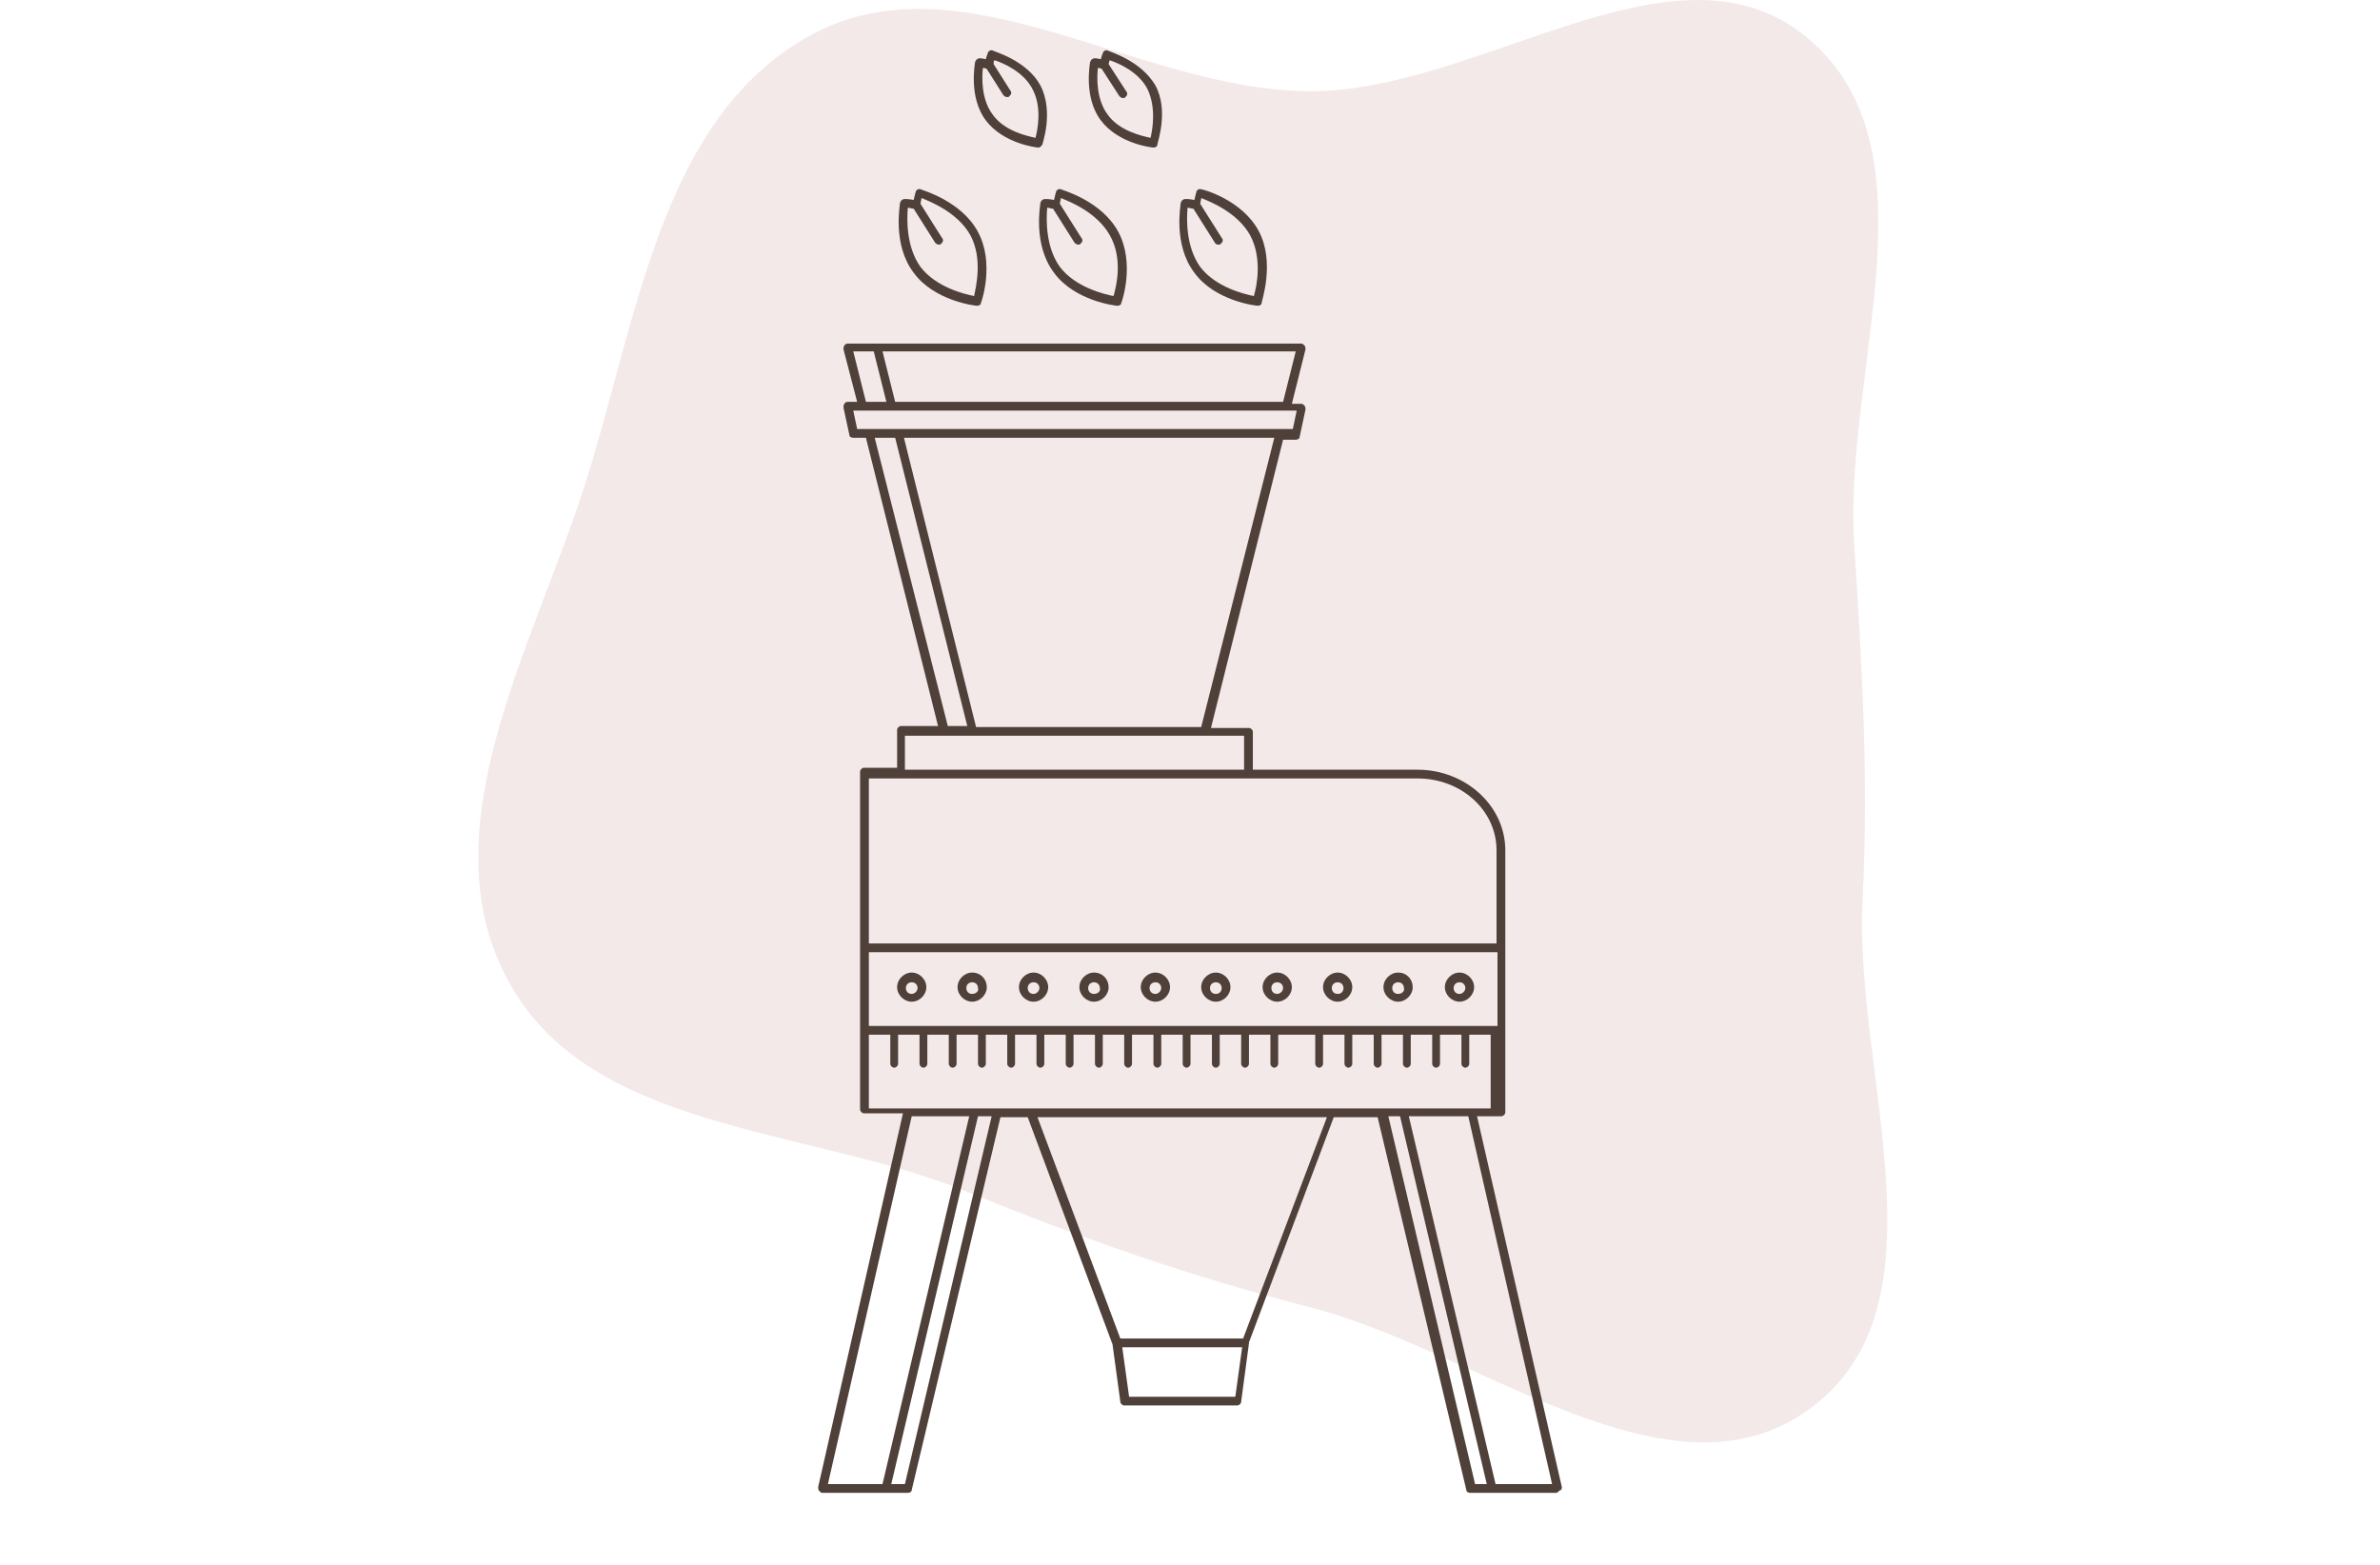
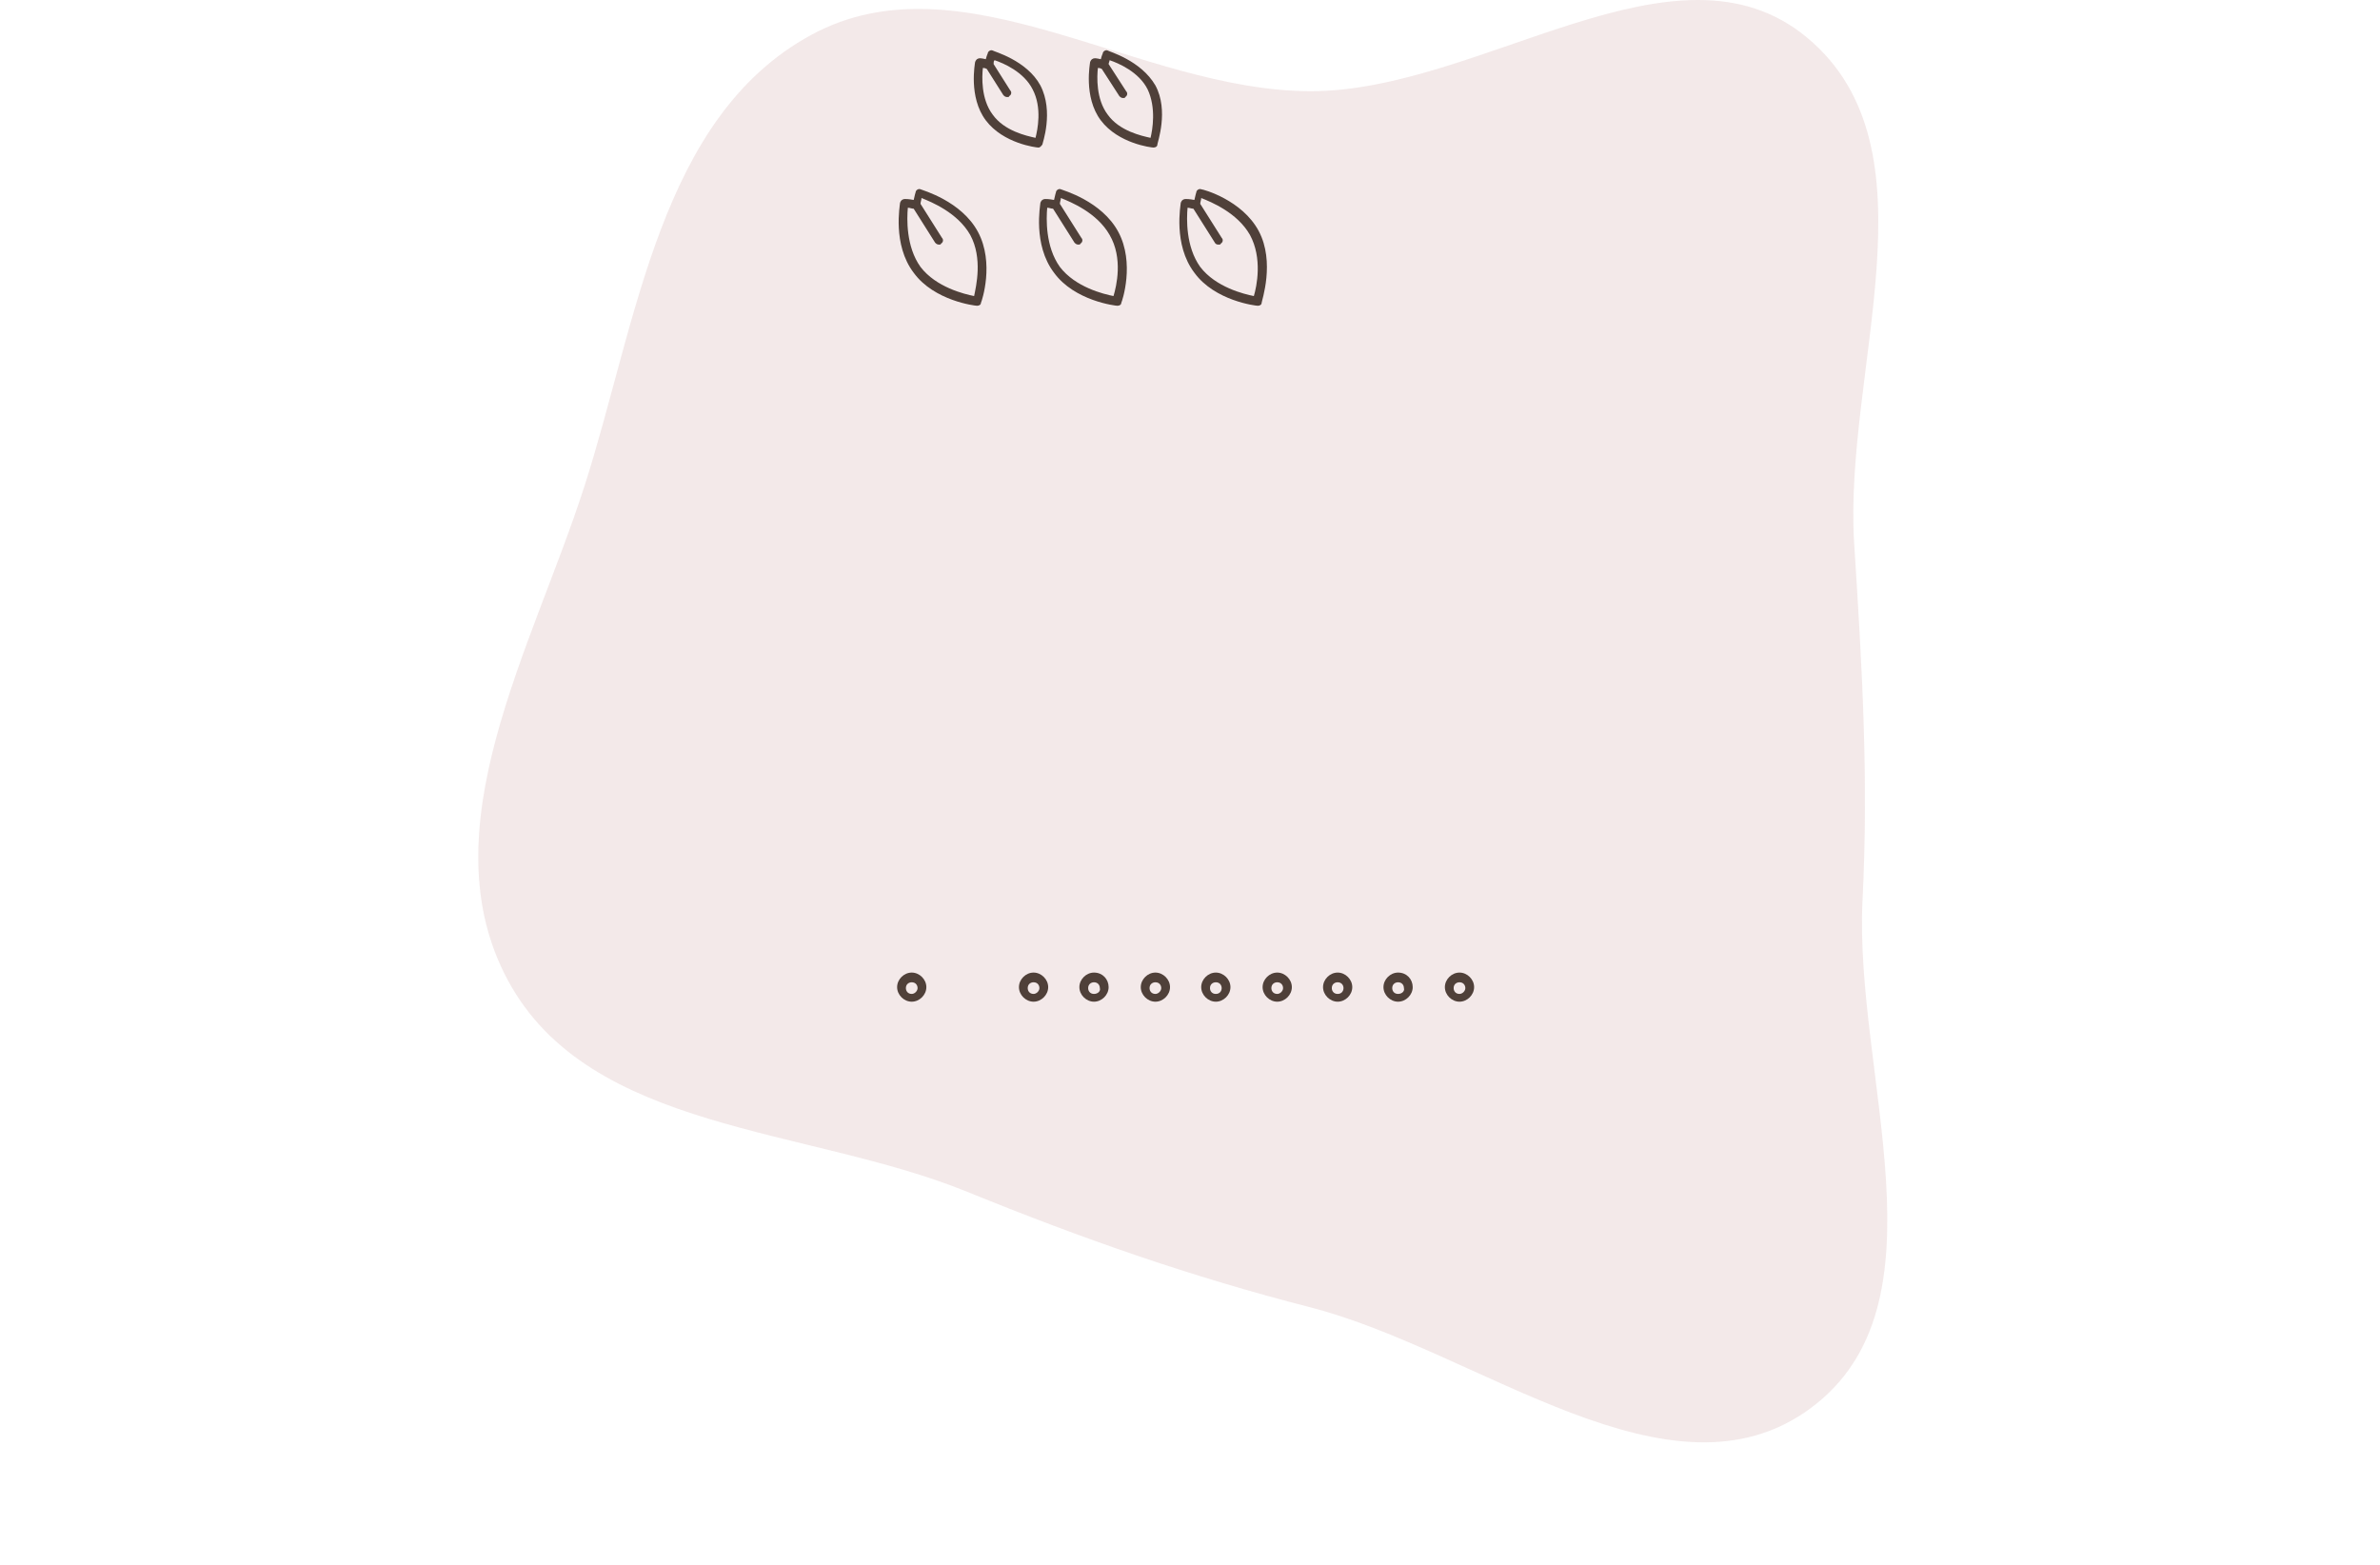
<svg xmlns="http://www.w3.org/2000/svg" width="330" height="217" viewBox="0 0 330 217" fill="none">
  <path opacity="0.1" fill-rule="evenodd" clip-rule="evenodd" d="M181.658 12.647C205.34 12.711 232.375 -9.923 250.565 5.218C269.103 20.649 255.55 51.393 257.096 75.442C258.178 92.266 259.102 107.929 258.251 124.766C257.03 148.952 270.55 180.881 251.043 195.273C231.589 209.625 205.084 187.285 181.658 181.272C165.052 177.01 149.987 171.725 134.11 165.26C111.937 156.232 81.839 157.028 70.453 135.994C59.141 115.096 73.829 89.912 81.078 67.286C88.365 44.547 91.474 16.253 112.478 4.843C133.374 -6.508 157.869 12.583 181.658 12.647Z" fill="#891F23" />
  <path d="M127.634 26.247C127.363 26.112 126.958 26.381 126.958 26.651C126.958 26.651 126.823 27.054 126.688 27.727C126.012 27.593 125.607 27.593 125.471 27.593C125.201 27.593 124.931 27.727 124.796 28.131C124.796 28.4 123.715 33.918 126.688 37.821C129.526 41.724 135.202 42.398 135.472 42.398C135.742 42.398 136.012 42.263 136.012 41.994C136.148 41.724 137.904 36.475 135.607 32.169C133.31 27.862 127.904 26.381 127.634 26.247ZM135.066 41.052C133.715 40.782 129.796 39.84 127.634 37.014C125.607 34.188 125.742 30.284 125.877 28.804C126.147 28.804 126.417 28.939 126.688 28.939L129.661 33.649C129.796 33.784 129.931 33.918 130.201 33.918C130.336 33.918 130.472 33.918 130.472 33.784C130.742 33.649 130.877 33.245 130.607 32.976L127.634 28.266C127.634 27.996 127.769 27.727 127.769 27.458C129.12 27.996 132.769 29.477 134.526 32.572C136.283 35.803 135.337 39.706 135.066 41.052Z" fill="#4F4039" />
  <path d="M147.094 26.247C146.824 26.112 146.418 26.381 146.418 26.651C146.418 26.651 146.283 27.054 146.148 27.727C145.472 27.593 145.067 27.593 144.932 27.593C144.662 27.593 144.391 27.727 144.256 28.131C144.256 28.4 143.175 33.918 146.148 37.821C148.986 41.724 154.662 42.398 154.932 42.398C155.203 42.398 155.473 42.263 155.473 41.994C155.608 41.724 157.365 36.475 155.067 32.169C152.77 27.862 147.364 26.381 147.094 26.247ZM154.392 41.052C153.04 40.782 149.121 39.84 146.959 37.014C144.932 34.188 145.067 30.284 145.202 28.804C145.472 28.804 145.743 28.939 146.013 28.939L148.986 33.649C149.121 33.784 149.256 33.918 149.527 33.918C149.662 33.918 149.797 33.918 149.797 33.784C150.067 33.649 150.202 33.245 149.932 32.976L146.959 28.266C146.959 27.996 147.094 27.727 147.094 27.458C148.445 27.996 152.094 29.477 153.851 32.572C155.743 35.803 154.797 39.706 154.392 41.052Z" fill="#4F4039" />
  <path d="M174.528 32.034C172.23 27.727 166.825 26.247 166.555 26.247C166.284 26.112 165.879 26.381 165.879 26.651C165.879 26.651 165.744 27.054 165.609 27.727C164.933 27.593 164.527 27.593 164.392 27.593C164.122 27.593 163.852 27.727 163.717 28.131C163.717 28.4 162.635 33.918 165.609 37.821C168.447 41.724 174.122 42.398 174.393 42.398C174.663 42.398 174.933 42.263 174.933 41.994C174.933 41.724 176.825 36.341 174.528 32.034ZM173.852 41.052C172.501 40.782 168.582 39.84 166.419 37.014C164.392 34.188 164.527 30.284 164.663 28.804C164.933 28.804 165.203 28.939 165.473 28.939L168.447 33.649C168.582 33.918 168.852 33.918 168.987 33.918C169.122 33.918 169.257 33.918 169.257 33.784C169.528 33.649 169.663 33.245 169.392 32.976L166.419 28.266C166.419 27.996 166.555 27.727 166.555 27.458C167.906 27.996 171.555 29.477 173.312 32.572C175.068 35.803 174.258 39.706 173.852 41.052Z" fill="#4F4039" />
  <path d="M144.526 20.056C144.526 19.921 146.148 15.48 144.256 11.846C142.364 8.347 137.769 7.135 137.634 7.001C137.364 6.866 136.958 7.135 136.958 7.404C136.958 7.404 136.823 7.674 136.688 8.212C136.147 8.077 135.877 8.077 135.877 8.077C135.607 8.077 135.336 8.212 135.201 8.616C135.201 8.75 134.255 13.461 136.688 16.691C139.12 19.921 143.715 20.46 143.985 20.46C144.256 20.46 144.391 20.19 144.526 20.056ZM143.58 19.114C142.364 18.845 139.256 18.172 137.634 15.883C136.012 13.73 136.147 10.635 136.282 9.423C136.418 9.423 136.553 9.423 136.823 9.558L139.12 13.192C139.256 13.326 139.391 13.461 139.661 13.461C139.796 13.461 139.931 13.461 139.931 13.326C140.202 13.192 140.337 12.788 140.066 12.519L137.769 8.885C137.769 8.616 137.769 8.481 137.904 8.347C139.12 8.75 141.958 9.962 143.175 12.384C144.526 14.941 143.85 18.037 143.58 19.114Z" fill="#4F4039" />
  <path d="M160.203 11.846C158.175 8.347 153.716 7.135 153.581 7.001C153.31 6.866 152.905 7.135 152.905 7.404C152.905 7.404 152.77 7.674 152.635 8.212C152.094 8.077 151.824 8.077 151.824 8.077C151.554 8.077 151.283 8.212 151.148 8.616C151.148 8.75 150.202 13.461 152.635 16.691C155.067 19.921 159.662 20.46 159.932 20.46C160.203 20.46 160.473 20.325 160.473 20.056C160.473 19.787 162.095 15.345 160.203 11.846ZM159.527 19.114C158.311 18.845 155.202 18.172 153.581 15.883C151.959 13.73 152.094 10.635 152.229 9.423C152.364 9.423 152.5 9.423 152.77 9.558L155.202 13.326C155.337 13.461 155.473 13.595 155.743 13.595C155.878 13.595 156.013 13.595 156.013 13.461C156.283 13.326 156.419 12.923 156.148 12.653L153.716 8.885C153.716 8.75 153.851 8.481 153.851 8.347C155.067 8.75 157.905 9.962 159.121 12.384C160.338 14.941 159.797 18.037 159.527 19.114Z" fill="#4F4039" />
-   <path d="M216.556 206.193L204.799 154.78H208.178C208.448 154.78 208.718 154.511 208.718 154.241V142.936V131.496V117.902C208.718 111.711 203.177 106.731 196.555 106.731H173.717V101.482C173.717 101.213 173.446 100.944 173.176 100.944H167.906L177.906 60.971H179.663C179.933 60.971 180.203 60.836 180.203 60.567L181.014 56.799C181.014 56.664 181.014 56.395 180.879 56.26C180.744 56.126 180.609 55.991 180.474 55.991H179.122L181.014 48.454C181.014 48.319 181.014 48.05 180.879 47.916C180.744 47.781 180.609 47.647 180.474 47.647H117.498C117.363 47.647 117.093 47.781 117.093 47.916C116.958 48.05 116.958 48.185 116.958 48.454L118.849 55.722H117.498C117.363 55.722 117.093 55.856 117.093 55.991C116.958 56.126 116.958 56.26 116.958 56.529L117.768 60.298C117.768 60.567 118.039 60.702 118.309 60.702H120.066L130.066 100.675H124.931C124.661 100.675 124.39 100.944 124.39 101.213V106.462H119.795C119.525 106.462 119.255 106.731 119.255 107V131.092V142.532V153.838C119.255 154.107 119.525 154.376 119.795 154.376H125.201L113.444 206.193C113.444 206.327 113.444 206.597 113.579 206.731C113.714 206.866 113.849 207 113.984 207H125.877C126.147 207 126.417 206.866 126.417 206.597L138.715 154.914H142.499L154.256 186.408L155.338 194.349C155.338 194.618 155.608 194.887 155.878 194.887H171.554C171.825 194.887 172.095 194.618 172.095 194.349L173.176 186.274V186.139L184.933 154.914H191.015L203.313 206.597C203.313 206.866 203.583 207 203.853 207H215.745C215.881 207 216.151 206.866 216.151 206.731C216.556 206.597 216.556 206.462 216.556 206.193ZM120.471 142.263V132.034H207.637V142.263H120.471ZM166.554 100.809H135.337L125.336 60.702H176.69L166.554 100.809ZM177.906 55.722H124.12L122.363 48.723H179.663L177.906 55.722ZM118.309 48.723H121.147L122.904 55.722H120.066L118.309 48.723ZM118.309 56.933H119.66H123.715H178.447H179.798L179.257 59.49H177.501H120.606H118.849L118.309 56.933ZM124.12 60.702L134.12 100.675H131.418L121.282 60.702H124.12ZM125.471 102.021H172.5V106.731H125.471V102.021ZM124.931 107.943H173.176H196.555C202.637 107.943 207.502 112.384 207.502 117.902V130.823H120.471V107.943H124.931ZM120.471 143.474H123.444V147.512C123.444 147.781 123.715 148.05 123.985 148.05C124.255 148.05 124.525 147.781 124.525 147.512V143.474H127.498V147.512C127.498 147.781 127.769 148.05 128.039 148.05C128.309 148.05 128.58 147.781 128.58 147.512V143.474H131.553V147.512C131.553 147.781 131.823 148.05 132.093 148.05C132.364 148.05 132.634 147.781 132.634 147.512V143.474H135.607V147.512C135.607 147.781 135.877 148.05 136.148 148.05C136.418 148.05 136.688 147.781 136.688 147.512V143.474H139.661V147.512C139.661 147.781 139.931 148.05 140.202 148.05C140.472 148.05 140.742 147.781 140.742 147.512V143.474H143.715V147.512C143.715 147.781 143.986 148.05 144.256 148.05C144.526 148.05 144.797 147.781 144.797 147.512V143.474H147.77V147.512C147.77 147.781 148.04 148.05 148.31 148.05C148.58 148.05 148.851 147.781 148.851 147.512V143.474H151.824V147.512C151.824 147.781 152.094 148.05 152.364 148.05C152.635 148.05 152.905 147.781 152.905 147.512V143.474H155.878V147.512C155.878 147.781 156.148 148.05 156.419 148.05C156.689 148.05 156.959 147.781 156.959 147.512V143.474H159.932V147.512C159.932 147.781 160.203 148.05 160.473 148.05C160.743 148.05 161.013 147.781 161.013 147.512V143.474H163.987V147.512C163.987 147.781 164.257 148.05 164.527 148.05C164.797 148.05 165.068 147.781 165.068 147.512V143.474H168.041V147.512C168.041 147.781 168.311 148.05 168.581 148.05C168.852 148.05 169.122 147.781 169.122 147.512V143.474H172.095V147.512C172.095 147.781 172.365 148.05 172.636 148.05C172.906 148.05 173.176 147.781 173.176 147.512V143.474H176.149V147.512C176.149 147.781 176.419 148.05 176.69 148.05C176.96 148.05 177.23 147.781 177.23 147.512V143.474H182.366V147.512C182.366 147.781 182.636 148.05 182.906 148.05C183.177 148.05 183.447 147.781 183.447 147.512V143.474H186.42V147.512C186.42 147.781 186.69 148.05 186.96 148.05C187.231 148.05 187.501 147.781 187.501 147.512V143.474H190.474V147.512C190.474 147.781 190.744 148.05 191.015 148.05C191.285 148.05 191.555 147.781 191.555 147.512V143.474H194.528V147.512C194.528 147.781 194.799 148.05 195.069 148.05C195.339 148.05 195.609 147.781 195.609 147.512V143.474H198.583V147.512C198.583 147.781 198.853 148.05 199.123 148.05C199.393 148.05 199.664 147.781 199.664 147.512V143.474H202.637V147.512C202.637 147.781 202.907 148.05 203.177 148.05C203.448 148.05 203.718 147.781 203.718 147.512V143.474H206.691V153.703H203.177H190.744H183.852H142.905H138.31H125.877H120.471V143.474ZM126.417 154.78H134.391L122.363 205.789H114.795L126.417 154.78ZM125.471 205.789H123.579L135.607 154.78H137.499L125.471 205.789ZM171.284 193.676H156.554L155.608 186.812H172.23L171.284 193.676ZM172.365 185.601H155.338L143.851 154.914H183.987L172.365 185.601ZM192.501 154.78H194.123L206.15 205.789H204.529L192.501 154.78ZM207.367 205.789L195.339 154.78H203.583L215.205 205.789H207.367Z" fill="#4F4039" />
  <path d="M126.417 134.86C125.336 134.86 124.39 135.802 124.39 136.879C124.39 137.956 125.336 138.898 126.417 138.898C127.498 138.898 128.444 137.956 128.444 136.879C128.444 135.802 127.498 134.86 126.417 134.86ZM126.417 137.821C125.877 137.821 125.606 137.418 125.606 137.014C125.606 136.475 126.012 136.206 126.417 136.206C126.958 136.206 127.228 136.61 127.228 137.014C127.228 137.418 126.823 137.821 126.417 137.821Z" fill="#4F4039" />
-   <path d="M134.796 134.86C133.715 134.86 132.769 135.802 132.769 136.879C132.769 137.956 133.715 138.898 134.796 138.898C135.878 138.898 136.824 137.956 136.824 136.879C136.824 135.802 136.013 134.86 134.796 134.86ZM134.796 137.821C134.256 137.821 133.986 137.418 133.986 137.014C133.986 136.475 134.391 136.206 134.796 136.206C135.337 136.206 135.607 136.61 135.607 137.014C135.742 137.418 135.337 137.821 134.796 137.821Z" fill="#4F4039" />
  <path d="M143.31 134.86C142.229 134.86 141.283 135.802 141.283 136.879C141.283 137.956 142.229 138.898 143.31 138.898C144.391 138.898 145.337 137.956 145.337 136.879C145.337 135.802 144.391 134.86 143.31 134.86ZM143.31 137.821C142.769 137.821 142.499 137.418 142.499 137.014C142.499 136.475 142.904 136.206 143.31 136.206C143.85 136.206 144.121 136.61 144.121 137.014C144.121 137.418 143.715 137.821 143.31 137.821Z" fill="#4F4039" />
  <path d="M151.689 134.86C150.608 134.86 149.662 135.802 149.662 136.879C149.662 137.956 150.608 138.898 151.689 138.898C152.77 138.898 153.716 137.956 153.716 136.879C153.716 135.802 152.905 134.86 151.689 134.86ZM151.689 137.821C151.148 137.821 150.878 137.418 150.878 137.014C150.878 136.475 151.284 136.206 151.689 136.206C152.23 136.206 152.5 136.61 152.5 137.014C152.635 137.418 152.23 137.821 151.689 137.821Z" fill="#4F4039" />
  <path d="M160.202 134.86C159.121 134.86 158.175 135.802 158.175 136.879C158.175 137.956 159.121 138.898 160.202 138.898C161.284 138.898 162.23 137.956 162.23 136.879C162.23 135.802 161.284 134.86 160.202 134.86ZM160.202 137.821C159.662 137.821 159.392 137.418 159.392 137.014C159.392 136.475 159.797 136.206 160.202 136.206C160.743 136.206 161.013 136.61 161.013 137.014C161.013 137.418 160.608 137.821 160.202 137.821Z" fill="#4F4039" />
  <path d="M168.582 134.86C167.5 134.86 166.554 135.802 166.554 136.879C166.554 137.956 167.5 138.898 168.582 138.898C169.663 138.898 170.609 137.956 170.609 136.879C170.609 135.802 169.663 134.86 168.582 134.86ZM168.582 137.821C168.041 137.821 167.771 137.418 167.771 137.014C167.771 136.475 168.176 136.206 168.582 136.206C169.122 136.206 169.392 136.61 169.392 137.014C169.392 137.418 169.122 137.821 168.582 137.821Z" fill="#4F4039" />
  <path d="M177.095 134.86C176.014 134.86 175.068 135.802 175.068 136.879C175.068 137.956 176.014 138.898 177.095 138.898C178.176 138.898 179.122 137.956 179.122 136.879C179.122 135.802 178.176 134.86 177.095 134.86ZM177.095 137.821C176.554 137.821 176.284 137.418 176.284 137.014C176.284 136.475 176.69 136.206 177.095 136.206C177.636 136.206 177.906 136.61 177.906 137.014C177.906 137.418 177.5 137.821 177.095 137.821Z" fill="#4F4039" />
  <path d="M185.474 134.86C184.393 134.86 183.447 135.802 183.447 136.879C183.447 137.956 184.393 138.898 185.474 138.898C186.555 138.898 187.501 137.956 187.501 136.879C187.501 135.802 186.555 134.86 185.474 134.86ZM185.474 137.821C184.934 137.821 184.663 137.418 184.663 137.014C184.663 136.475 185.069 136.206 185.474 136.206C186.015 136.206 186.285 136.61 186.285 137.014C186.285 137.418 186.015 137.821 185.474 137.821Z" fill="#4F4039" />
  <path d="M193.853 134.86C192.771 134.86 191.825 135.802 191.825 136.879C191.825 137.956 192.771 138.898 193.853 138.898C194.934 138.898 195.88 137.956 195.88 136.879C195.88 135.802 195.069 134.86 193.853 134.86ZM193.853 137.821C193.312 137.821 193.042 137.418 193.042 137.014C193.042 136.475 193.447 136.206 193.853 136.206C194.393 136.206 194.663 136.61 194.663 137.014C194.799 137.418 194.393 137.821 193.853 137.821Z" fill="#4F4039" />
  <path d="M202.367 134.86C201.286 134.86 200.34 135.802 200.34 136.879C200.34 137.956 201.286 138.898 202.367 138.898C203.448 138.898 204.394 137.956 204.394 136.879C204.394 135.802 203.448 134.86 202.367 134.86ZM202.367 137.821C201.826 137.821 201.556 137.418 201.556 137.014C201.556 136.475 201.961 136.206 202.367 136.206C202.907 136.206 203.178 136.61 203.178 137.014C203.178 137.418 202.772 137.821 202.367 137.821Z" fill="#4F4039" />
</svg>